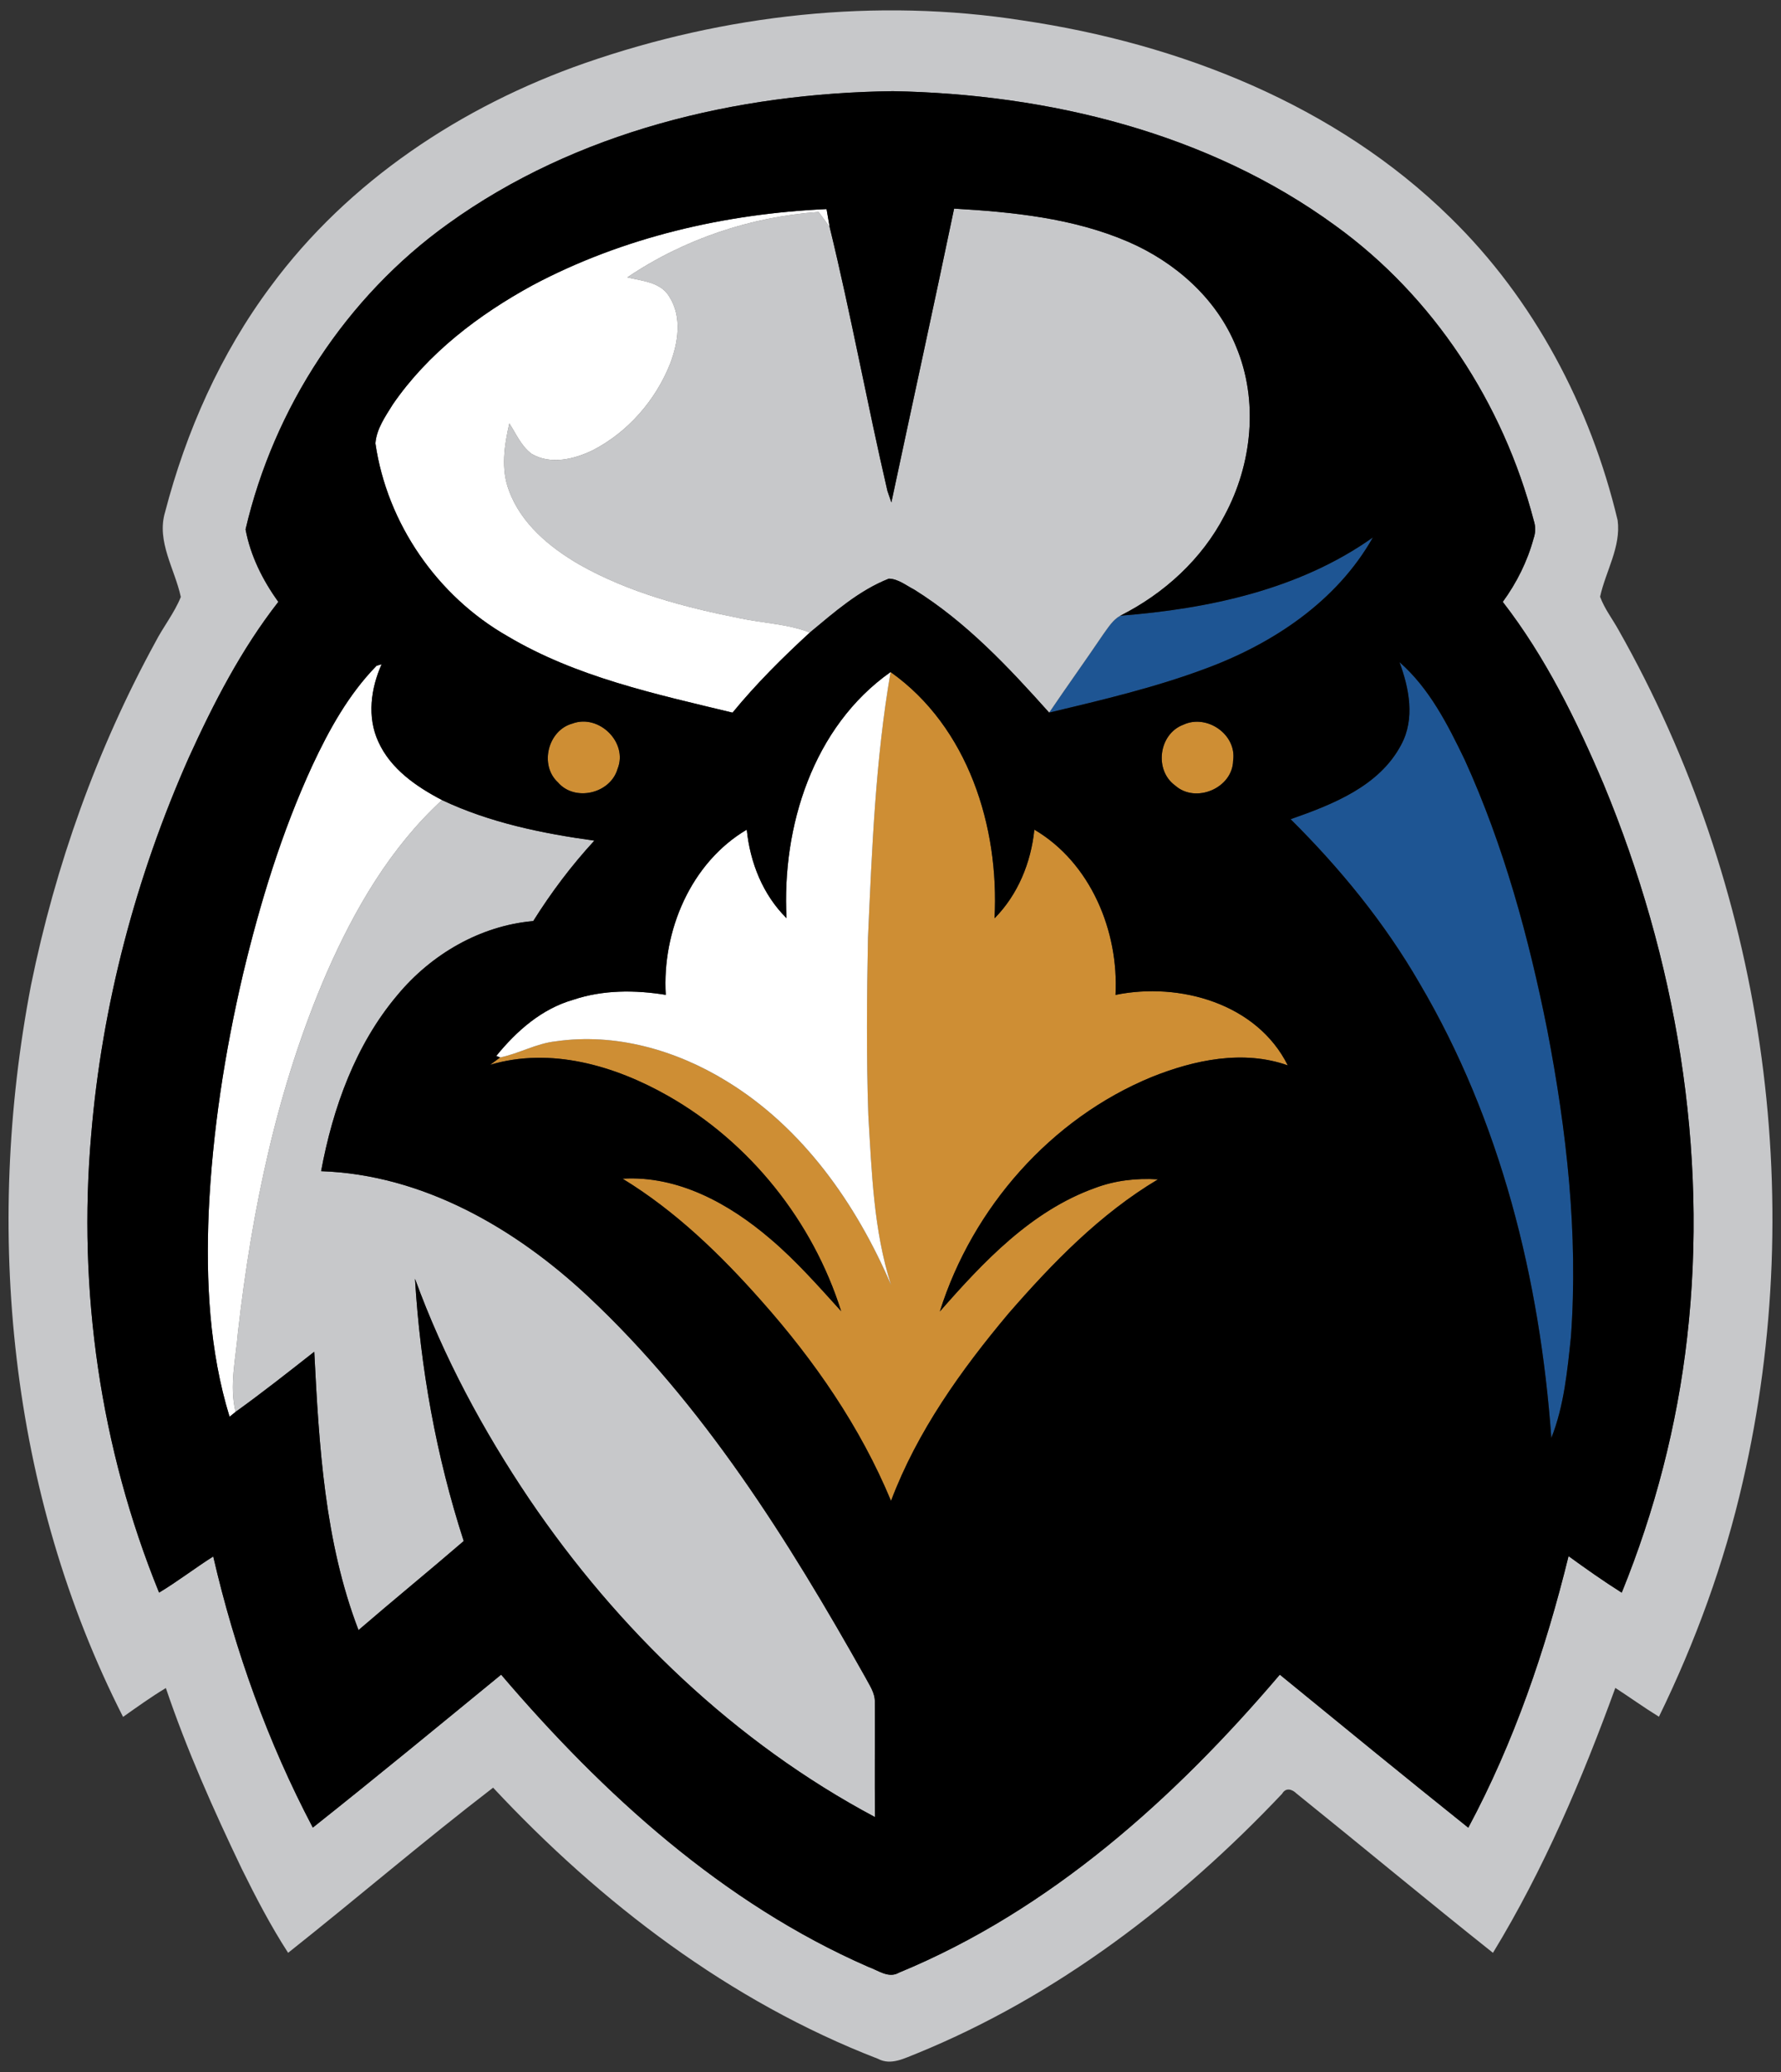
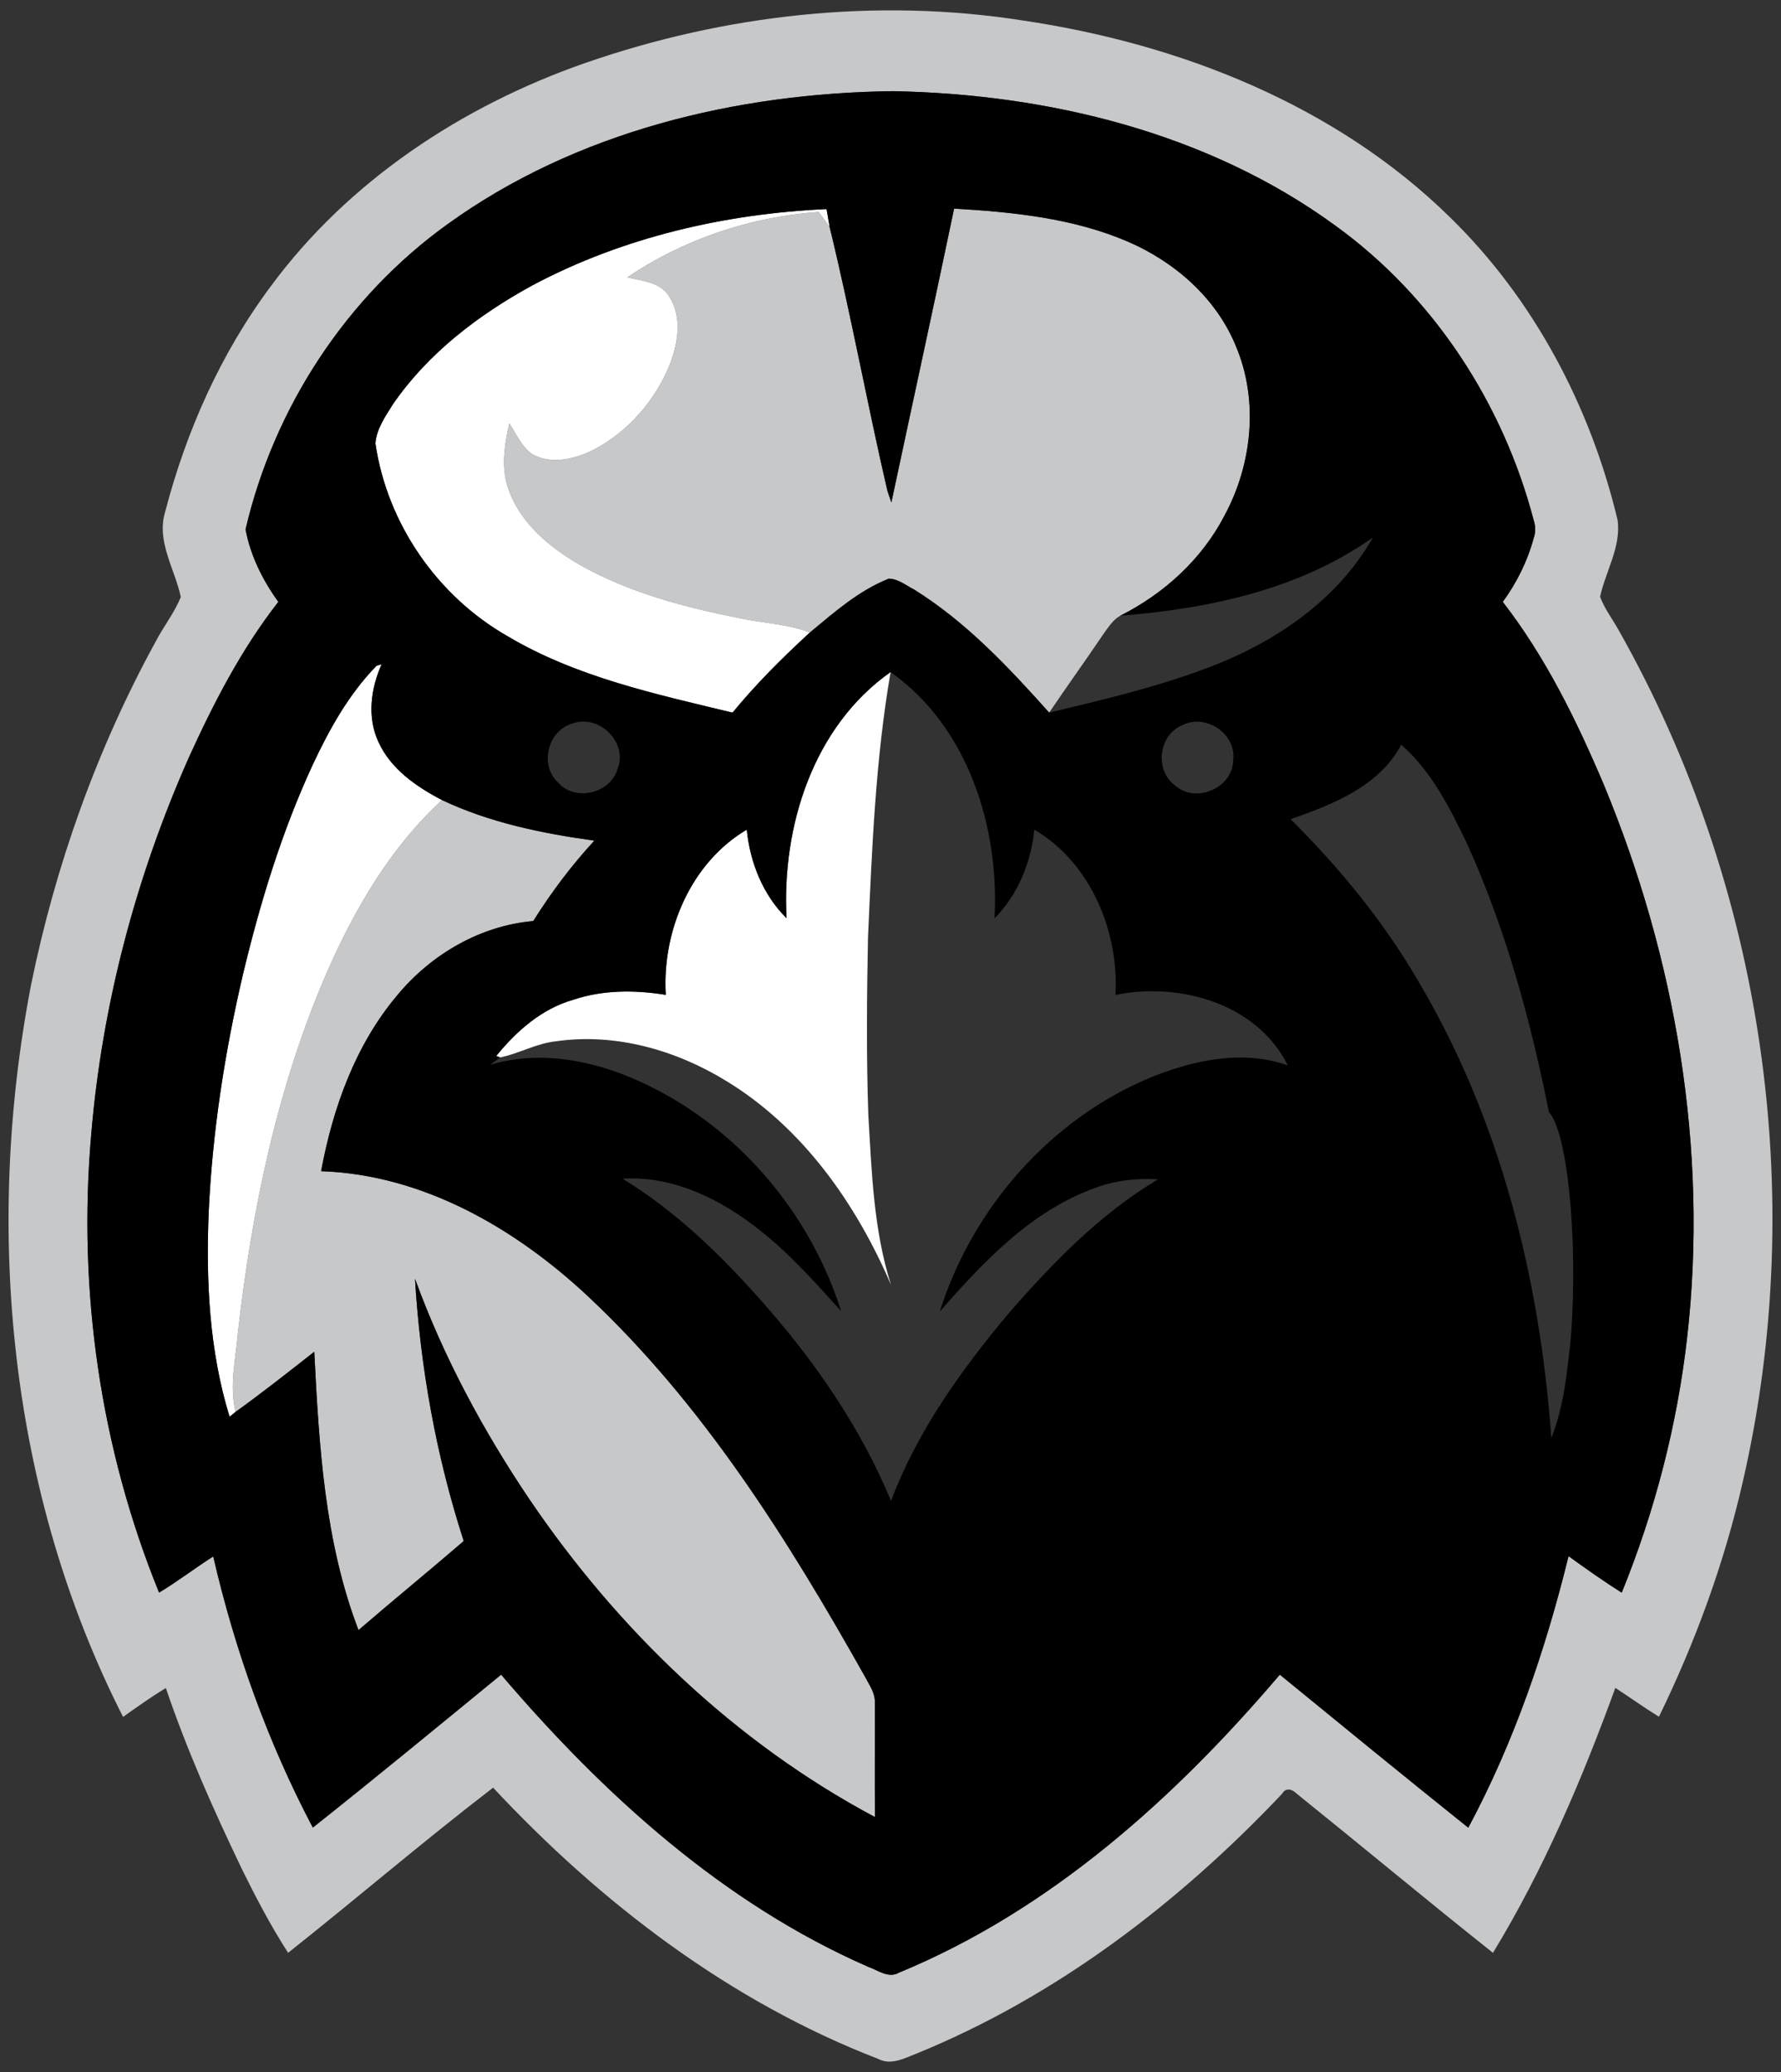
<svg xmlns="http://www.w3.org/2000/svg" version="1.1" id="Layer_1" x="0px" y="0px" width="172px" height="200px" viewBox="0 0 172 200" style="enable-background:new 0 0 172 200;" xml:space="preserve">
  <rect x="0" y="0" width="172" height="200" fill="#333333" stroke="none" />
-   <path id="color3" style="fill:#1E5593;" d="M108.19,59.432c8.524-0.663,17.301-2.524,24.395-7.553  c-3.484,6.175-9.687,10.281-16.216,12.68c-4.889,1.824-9.979,3.016-15.045,4.227c1.716-2.538,3.507-5.025,5.224-7.562  C107.027,60.573,107.462,59.835,108.19,59.432z M141.456,73.345c-1.642-3.405-3.41-6.903-6.301-9.432  c0.938,2.534,1.518,5.466,0.168,7.97c-2.116,4.018-6.635,5.772-10.68,7.192c4.779,4.741,9.075,9.993,12.447,15.83  c7.837,13.283,11.631,28.607,12.731,43.899c1.229-3.109,1.545-6.477,1.893-9.775c0.715-9.924-0.413-19.894-2.292-29.638  C147.64,90.479,145.228,81.636,141.456,73.345z" />
-   <path id="color2" style="fill:#CE8E34;" d="M124.369,102.834c-4.319-1.526-9.028-0.525-13.148,1.127  c-9.737,4.003-17.31,12.633-20.456,22.631c4.212-4.801,8.819-9.706,14.982-11.919c1.939-0.733,4.026-0.969,6.09-0.835  c-5.596,3.331-10.188,8.068-14.434,12.944c-4.583,5.461-8.819,11.375-11.352,18.094c-2.96-7.136-7.405-13.556-12.522-19.314  c-3.948-4.463-8.291-8.67-13.404-11.789c5.369-0.319,10.314,2.423,14.271,5.809c2.491,2.111,4.649,4.57,6.839,6.983  c-2.738-8.681-8.801-16.29-16.725-20.789c-5.141-2.919-11.334-4.733-17.176-2.994c0.241-0.176,0.724-0.533,0.961-0.709  c1.837-0.377,3.507-1.361,5.386-1.559c5.729-0.831,11.58,0.835,16.456,3.827c7.386,4.491,12.545,11.849,15.914,19.686  c-1.693-5.294-1.861-10.894-2.194-16.396c-0.195-5.693-0.144-11.39-0.033-17.083c0.385-8.578,0.719-17.198,2.185-25.679  c7.479,5.294,10.508,14.925,10.039,23.773c2.264-2.292,3.522-5.382,3.846-8.56c5.437,3.192,8.171,9.813,7.837,15.951  C113.911,94.766,121.395,96.858,124.369,102.834z M55.278,69.843c-2.366,0.649-3.206,4.008-1.397,5.674  c1.629,1.902,5.067,1.09,5.758-1.295C60.679,71.666,57.834,68.887,55.278,69.843z M114.282,69.954  c-2.38,0.886-2.844,4.389-0.784,5.874c1.972,1.759,5.54,0.251,5.591-2.408C119.46,70.9,116.546,68.892,114.282,69.954z" />
  <path id="color1" style="fill:#C7C8CA;" d="M154.53,57.599c0.533-2.454,2.032-4.806,1.693-7.381  c-2.611-10.958-8.076-21.327-16.168-29.224c-11.06-10.865-26.129-16.776-41.278-19.017c-14.15-2.218-28.787-0.58-42.283,4.111  c-11.868,4.138-22.855,11.385-30.361,21.569c-4.829,6.477-8.161,13.984-10.193,21.782c-0.844,2.835,0.947,5.489,1.522,8.184  c-0.626,1.554-1.694,2.877-2.459,4.361C9.351,72.32,5.348,83.543,2.996,95.081c-4.551,23.657-2.106,49.045,8.889,70.645  c1.359-0.96,2.709-1.93,4.133-2.787c2.023,5.976,4.598,11.747,7.321,17.43c1.368,2.774,2.802,5.526,4.486,8.129  c6.639-5.261,13.079-10.783,19.797-15.942c10.402,11.139,22.872,20.655,37.176,26.175c1.262,0.673,2.575-0.073,3.763-0.527  c13.487-5.508,25.298-14.531,35.26-25.062c0.348-0.617,0.96-0.451,1.392-0.019c6.342,5.103,12.596,10.313,18.97,15.376  c4.899-8.037,8.606-16.749,11.817-25.573c1.41,0.913,2.779,1.902,4.212,2.783c3.531-7.238,6.314-14.85,8.105-22.71  c6.37-27.624,1.962-57.525-12.002-82.183C155.722,59.743,154.951,58.759,154.53,57.599z M162.932,129.13  c-0.961,8.439-3.113,16.735-6.314,24.604c-1.758-1.111-3.456-2.307-5.135-3.527c-2.227,9.061-5.266,17.968-9.683,26.214  c-6.101-4.881-12.15-9.828-18.201-14.773c-10.132,11.909-22.167,22.738-36.781,28.765c-1.007,0.589-2.023-0.237-2.965-0.561  c-14.034-6.134-25.609-16.666-35.455-28.204c-6.04,4.945-12.072,9.915-18.187,14.763c-4.347-8.248-7.52-17.092-9.617-26.171  c-1.772,1.123-3.433,2.408-5.229,3.488c-5.678-13.923-7.864-29.191-6.56-44.158c1.044-12.563,4.319-24.928,9.432-36.447  c2.394-5.261,5.071-10.457,8.643-15.027c-1.508-2.088-2.695-4.459-3.164-6.997c2.733-11.729,9.734-22.455,19.547-29.488  C55.639,12.694,71.14,8.987,86.228,8.801c15.027,0.278,30.458,4.018,42.738,12.981c9.484,6.848,16.206,17.171,19.153,28.449  c0.194,0.585,0.189,1.174-0.015,1.754c-0.598,2.204-1.632,4.269-2.974,6.111c4.135,5.335,7.128,11.445,9.753,17.63  C161.842,92.506,165.01,111.023,162.932,129.13z M79.059,20.46c0.362,0.483,0.724,0.965,1.067,1.462  c2.055,8.434,3.614,17.004,5.577,25.461c0.097,0.279,0.288,0.835,0.381,1.114c2.013-9.455,4.083-18.901,6.058-28.361  c5.689,0.33,11.506,0.919,16.792,3.192c4.542,1.958,8.554,5.475,10.438,10.119c2.198,5.229,1.554,11.363-1.105,16.299  c-2.186,4.227-5.85,7.562-10.078,9.687c-0.728,0.403-1.163,1.141-1.642,1.791c-1.716,2.538-3.507,5.024-5.224,7.562  c-3.921-4.384-8.017-8.75-13.046-11.882c-0.774-0.395-1.54-1.03-2.435-1.049c-2.895,1.141-5.266,3.239-7.632,5.201  c-2.124-0.827-4.435-0.896-6.648-1.356c-5.396-1.066-10.824-2.482-15.639-5.219c-2.853-1.656-5.6-3.939-6.769-7.127  c-0.798-2.087-0.45-4.37,0.037-6.485c0.654,1.011,1.15,2.199,2.143,2.937c1.827,1.081,4.115,0.529,5.911-0.343  c3.382-1.74,6.045-4.792,7.456-8.31c0.788-2.046,1.192-4.537-0.047-6.49c-0.827-1.443-2.631-1.536-4.069-1.888  C66.046,23.086,72.495,20.92,79.059,20.46z M84.506,175.4c-13.501-7.186-24.844-18.089-33.395-30.705  c-4.473-6.634-8.291-13.737-11.033-21.262c0.515,8.583,2.051,17.133,4.705,25.317c-3.363,2.9-6.802,5.702-10.161,8.597  c-3.28-8.547-3.813-17.821-4.273-26.867c-2.505,1.966-5.01,3.944-7.599,5.804c-0.617-2.537,0.019-5.118,0.228-7.664  c1.345-11.877,3.814-23.746,8.588-34.75c2.691-6.133,6.147-12.072,11.121-16.642c4.621,2.186,9.678,3.22,14.712,3.916  c-2.208,2.395-4.171,5.006-5.901,7.762c-5.136,0.45-9.864,3.22-13.125,7.154c-4.05,4.792-6.231,10.888-7.363,16.99  c9.822,0.333,18.734,5.497,25.758,12.062c11.149,10.435,19.343,23.527,26.775,36.745c0.399,0.778,0.983,1.545,0.942,2.463  C84.511,168.013,84.45,171.706,84.506,175.4z" />
  <path id="fill" style="fill:#FFFFFF;" d="M36.256,42.795c0.107-1.401,0.96-2.598,1.679-3.758c3.396-4.942,8.296-8.667,13.515-11.511  c8.713-4.625,18.562-6.899,28.375-7.344c0.097,0.58,0.199,1.16,0.301,1.74c-0.344-0.496-0.705-0.979-1.067-1.462  c-6.564,0.46-13.013,2.626-18.474,6.314c1.438,0.352,3.242,0.446,4.069,1.888c1.238,1.954,0.835,4.444,0.047,6.49  c-1.411,3.517-4.074,6.569-7.456,8.31c-1.796,0.872-4.083,1.424-5.911,0.343c-0.993-0.737-1.489-1.925-2.143-2.937  c-0.487,2.116-0.835,4.398-0.037,6.485c1.169,3.188,3.916,5.47,6.769,7.127c4.816,2.737,10.244,4.153,15.639,5.219  c2.213,0.46,4.524,0.529,6.648,1.356c-2.64,2.426-5.191,4.959-7.465,7.733c-7.432-1.796-15.088-3.433-21.731-7.381  C42.236,57.543,37.379,50.524,36.256,42.795z M22.978,128.62c1.345-11.877,3.814-23.746,8.588-34.75  c2.691-6.133,6.147-12.072,11.121-16.642c-2.478-1.294-4.959-2.997-6.147-5.627c-1.104-2.38-0.728-5.154,0.316-7.484  c-0.125,0.037-0.366,0.112-0.492,0.149c-2.7,2.76-4.589,6.18-6.208,9.65c-2.96,6.425-5.034,13.223-6.681,20.089  c-1.772,7.558-2.964,15.263-3.322,23.022c-0.269,6.616,0.056,13.357,2.018,19.726c0.194-0.158,0.385-0.315,0.58-0.468  C22.133,133.747,22.769,131.167,22.978,128.62z M70.138,104.341c7.386,4.491,12.545,11.849,15.914,19.686  c-1.693-5.294-1.861-10.894-2.194-16.396c-0.195-5.693-0.144-11.39-0.033-17.083c0.385-8.578,0.719-17.198,2.185-25.679  c-7.493,5.275-10.513,14.92-10.049,23.759c-2.292-2.269-3.521-5.372-3.841-8.546c-5.419,3.197-8.194,9.813-7.822,15.946  c-2.965-0.478-6.059-0.492-8.931,0.473c-3.053,0.872-5.475,3.01-7.437,5.422c0.092,0.038,0.278,0.112,0.366,0.15  c1.837-0.377,3.507-1.361,5.386-1.559C59.411,99.684,65.262,101.35,70.138,104.341z" />
-   <path id="outline" d="M145.13,58.096c1.342-1.842,2.376-3.906,2.974-6.111c0.204-0.58,0.209-1.169,0.015-1.754  c-2.947-11.278-9.669-21.601-19.153-28.449c-12.28-8.963-27.711-12.703-42.738-12.981C71.14,8.987,55.639,12.694,43.262,21.611  c-9.813,7.033-16.813,17.76-19.547,29.488c0.469,2.538,1.656,4.908,3.164,6.997c-3.572,4.57-6.249,9.766-8.643,15.027  c-5.113,11.52-8.388,23.884-9.432,36.447c-1.303,14.967,0.882,30.235,6.56,44.158c1.796-1.081,3.457-2.366,5.229-3.488  c2.097,9.079,5.271,17.923,9.617,26.171c6.115-4.848,12.146-9.818,18.187-14.763c9.845,11.538,21.42,22.07,35.455,28.204  c0.942,0.324,1.958,1.15,2.965,0.561c14.614-6.027,26.649-16.856,36.781-28.765c6.051,4.945,12.099,9.892,18.201,14.773  c4.417-8.245,7.456-17.153,9.683-26.214c1.68,1.22,3.377,2.416,5.135,3.527c3.202-7.869,5.354-16.165,6.314-24.604  c2.078-18.107-1.09-36.624-8.049-53.404C152.257,69.541,149.265,63.431,145.13,58.096z M37.935,39.037  c3.396-4.942,8.296-8.667,13.515-11.511c8.713-4.625,18.562-6.899,28.375-7.344c0.097,0.58,0.199,1.16,0.301,1.74  c2.055,8.434,3.614,17.004,5.577,25.461c0.097,0.279,0.288,0.835,0.381,1.114c2.013-9.455,4.083-18.901,6.058-28.361  c5.689,0.33,11.506,0.919,16.792,3.192c4.542,1.958,8.554,5.475,10.438,10.119c2.198,5.229,1.554,11.363-1.105,16.299  c-2.186,4.227-5.85,7.562-10.078,9.687c8.524-0.663,17.301-2.524,24.395-7.553c-3.484,6.175-9.687,10.281-16.216,12.68  c-4.889,1.824-9.979,3.016-15.045,4.227c-3.921-4.384-8.017-8.75-13.046-11.882c-0.774-0.395-1.54-1.03-2.435-1.049  c-2.895,1.141-5.266,3.239-7.632,5.201c-2.64,2.426-5.191,4.959-7.465,7.733c-7.432-1.796-15.088-3.433-21.731-7.381  c-6.778-3.865-11.636-10.884-12.758-18.614C36.363,41.393,37.216,40.197,37.935,39.037z M119.089,73.42  c-0.051,2.658-3.618,4.166-5.591,2.408c-2.06-1.484-1.595-4.987,0.784-5.874C116.546,68.892,119.46,70.9,119.089,73.42z   M59.639,74.222c-0.691,2.385-4.129,3.196-5.758,1.295c-1.81-1.666-0.97-5.025,1.397-5.674  C57.834,68.887,60.679,71.666,59.639,74.222z M51.112,144.695c-4.473-6.634-8.291-13.737-11.033-21.262  c0.515,8.583,2.051,17.133,4.705,25.317c-3.363,2.9-6.802,5.702-10.161,8.597c-3.28-8.547-3.813-17.821-4.273-26.867  c-2.505,1.966-5.01,3.944-7.599,5.804c-0.195,0.153-0.385,0.31-0.58,0.468c-1.962-6.369-2.288-13.11-2.018-19.726  c0.357-7.758,1.55-15.464,3.322-23.022c1.647-6.866,3.721-13.664,6.681-20.089c1.619-3.47,3.508-6.89,6.208-9.65  c0.125-0.037,0.366-0.112,0.492-0.149c-1.044,2.329-1.42,5.103-0.316,7.484c1.188,2.631,3.67,4.333,6.147,5.627  c4.621,2.186,9.678,3.22,14.712,3.916c-2.208,2.395-4.171,5.006-5.901,7.762c-5.136,0.45-9.864,3.22-13.125,7.154  c-4.05,4.792-6.231,10.888-7.363,16.99c9.822,0.333,18.734,5.497,25.758,12.062c11.149,10.435,19.343,23.527,26.775,36.745  c0.399,0.778,0.983,1.545,0.942,2.463c0.027,3.693-0.033,7.385,0.023,11.079C71.005,168.214,59.662,157.311,51.112,144.695z   M111.22,103.962c-9.737,4.003-17.31,12.633-20.456,22.631c4.212-4.801,8.819-9.706,14.982-11.919  c1.939-0.733,4.026-0.969,6.09-0.835c-5.596,3.331-10.188,8.068-14.434,12.944c-4.583,5.461-8.819,11.375-11.352,18.094  c-2.96-7.136-7.405-13.556-12.522-19.314c-3.948-4.463-8.291-8.67-13.404-11.789c5.369-0.319,10.314,2.423,14.271,5.809  c2.491,2.111,4.649,4.57,6.839,6.983c-2.738-8.681-8.801-16.29-16.725-20.789c-5.141-2.919-11.334-4.733-17.176-2.994  c0.241-0.176,0.724-0.533,0.961-0.709c-0.088-0.038-0.274-0.112-0.366-0.15c1.962-2.412,4.384-4.551,7.437-5.422  c2.872-0.965,5.966-0.951,8.931-0.473c-0.371-6.134,2.404-12.749,7.822-15.946c0.32,3.174,1.549,6.277,3.841,8.546  c-0.464-8.838,2.556-18.483,10.049-23.759c7.479,5.294,10.508,14.925,10.039,23.773c2.264-2.292,3.522-5.382,3.846-8.56  c5.437,3.192,8.171,9.813,7.837,15.951c6.18-1.266,13.663,0.826,16.637,6.802C120.049,101.308,115.34,102.31,111.22,103.962z   M151.714,129.029c-0.348,3.298-0.664,6.667-1.893,9.775c-1.1-15.292-4.894-30.616-12.731-43.899  c-3.372-5.836-7.669-11.088-12.447-15.83c4.046-1.42,8.564-3.173,10.68-7.192c1.35-2.505,0.77-5.437-0.168-7.97  c2.891,2.529,4.658,6.027,6.301,9.432c3.772,8.291,6.185,17.134,7.966,26.046C151.3,109.135,152.429,119.105,151.714,129.029z" />
+   <path id="outline" d="M145.13,58.096c1.342-1.842,2.376-3.906,2.974-6.111c0.204-0.58,0.209-1.169,0.015-1.754  c-2.947-11.278-9.669-21.601-19.153-28.449c-12.28-8.963-27.711-12.703-42.738-12.981C71.14,8.987,55.639,12.694,43.262,21.611  c-9.813,7.033-16.813,17.76-19.547,29.488c0.469,2.538,1.656,4.908,3.164,6.997c-3.572,4.57-6.249,9.766-8.643,15.027  c-5.113,11.52-8.388,23.884-9.432,36.447c-1.303,14.967,0.882,30.235,6.56,44.158c1.796-1.081,3.457-2.366,5.229-3.488  c2.097,9.079,5.271,17.923,9.617,26.171c6.115-4.848,12.146-9.818,18.187-14.763c9.845,11.538,21.42,22.07,35.455,28.204  c0.942,0.324,1.958,1.15,2.965,0.561c14.614-6.027,26.649-16.856,36.781-28.765c6.051,4.945,12.099,9.892,18.201,14.773  c4.417-8.245,7.456-17.153,9.683-26.214c1.68,1.22,3.377,2.416,5.135,3.527c3.202-7.869,5.354-16.165,6.314-24.604  c2.078-18.107-1.09-36.624-8.049-53.404C152.257,69.541,149.265,63.431,145.13,58.096z M37.935,39.037  c3.396-4.942,8.296-8.667,13.515-11.511c8.713-4.625,18.562-6.899,28.375-7.344c0.097,0.58,0.199,1.16,0.301,1.74  c2.055,8.434,3.614,17.004,5.577,25.461c0.097,0.279,0.288,0.835,0.381,1.114c2.013-9.455,4.083-18.901,6.058-28.361  c5.689,0.33,11.506,0.919,16.792,3.192c4.542,1.958,8.554,5.475,10.438,10.119c2.198,5.229,1.554,11.363-1.105,16.299  c-2.186,4.227-5.85,7.562-10.078,9.687c8.524-0.663,17.301-2.524,24.395-7.553c-3.484,6.175-9.687,10.281-16.216,12.68  c-4.889,1.824-9.979,3.016-15.045,4.227c-3.921-4.384-8.017-8.75-13.046-11.882c-0.774-0.395-1.54-1.03-2.435-1.049  c-2.895,1.141-5.266,3.239-7.632,5.201c-2.64,2.426-5.191,4.959-7.465,7.733c-7.432-1.796-15.088-3.433-21.731-7.381  c-6.778-3.865-11.636-10.884-12.758-18.614C36.363,41.393,37.216,40.197,37.935,39.037z M119.089,73.42  c-0.051,2.658-3.618,4.166-5.591,2.408c-2.06-1.484-1.595-4.987,0.784-5.874C116.546,68.892,119.46,70.9,119.089,73.42z   M59.639,74.222c-0.691,2.385-4.129,3.196-5.758,1.295c-1.81-1.666-0.97-5.025,1.397-5.674  C57.834,68.887,60.679,71.666,59.639,74.222z M51.112,144.695c-4.473-6.634-8.291-13.737-11.033-21.262  c0.515,8.583,2.051,17.133,4.705,25.317c-3.363,2.9-6.802,5.702-10.161,8.597c-3.28-8.547-3.813-17.821-4.273-26.867  c-2.505,1.966-5.01,3.944-7.599,5.804c-0.195,0.153-0.385,0.31-0.58,0.468c-1.962-6.369-2.288-13.11-2.018-19.726  c0.357-7.758,1.55-15.464,3.322-23.022c1.647-6.866,3.721-13.664,6.681-20.089c1.619-3.47,3.508-6.89,6.208-9.65  c0.125-0.037,0.366-0.112,0.492-0.149c-1.044,2.329-1.42,5.103-0.316,7.484c1.188,2.631,3.67,4.333,6.147,5.627  c4.621,2.186,9.678,3.22,14.712,3.916c-2.208,2.395-4.171,5.006-5.901,7.762c-5.136,0.45-9.864,3.22-13.125,7.154  c-4.05,4.792-6.231,10.888-7.363,16.99c9.822,0.333,18.734,5.497,25.758,12.062c11.149,10.435,19.343,23.527,26.775,36.745  c0.399,0.778,0.983,1.545,0.942,2.463c0.027,3.693-0.033,7.385,0.023,11.079C71.005,168.214,59.662,157.311,51.112,144.695z   M111.22,103.962c-9.737,4.003-17.31,12.633-20.456,22.631c4.212-4.801,8.819-9.706,14.982-11.919  c1.939-0.733,4.026-0.969,6.09-0.835c-5.596,3.331-10.188,8.068-14.434,12.944c-4.583,5.461-8.819,11.375-11.352,18.094  c-2.96-7.136-7.405-13.556-12.522-19.314c-3.948-4.463-8.291-8.67-13.404-11.789c5.369-0.319,10.314,2.423,14.271,5.809  c2.491,2.111,4.649,4.57,6.839,6.983c-2.738-8.681-8.801-16.29-16.725-20.789c-5.141-2.919-11.334-4.733-17.176-2.994  c0.241-0.176,0.724-0.533,0.961-0.709c-0.088-0.038-0.274-0.112-0.366-0.15c1.962-2.412,4.384-4.551,7.437-5.422  c2.872-0.965,5.966-0.951,8.931-0.473c-0.371-6.134,2.404-12.749,7.822-15.946c0.32,3.174,1.549,6.277,3.841,8.546  c-0.464-8.838,2.556-18.483,10.049-23.759c7.479,5.294,10.508,14.925,10.039,23.773c2.264-2.292,3.522-5.382,3.846-8.56  c5.437,3.192,8.171,9.813,7.837,15.951c6.18-1.266,13.663,0.826,16.637,6.802C120.049,101.308,115.34,102.31,111.22,103.962z   M151.714,129.029c-0.348,3.298-0.664,6.667-1.893,9.775c-1.1-15.292-4.894-30.616-12.731-43.899  c-3.372-5.836-7.669-11.088-12.447-15.83c4.046-1.42,8.564-3.173,10.68-7.192c2.891,2.529,4.658,6.027,6.301,9.432c3.772,8.291,6.185,17.134,7.966,26.046C151.3,109.135,152.429,119.105,151.714,129.029z" />
</svg>